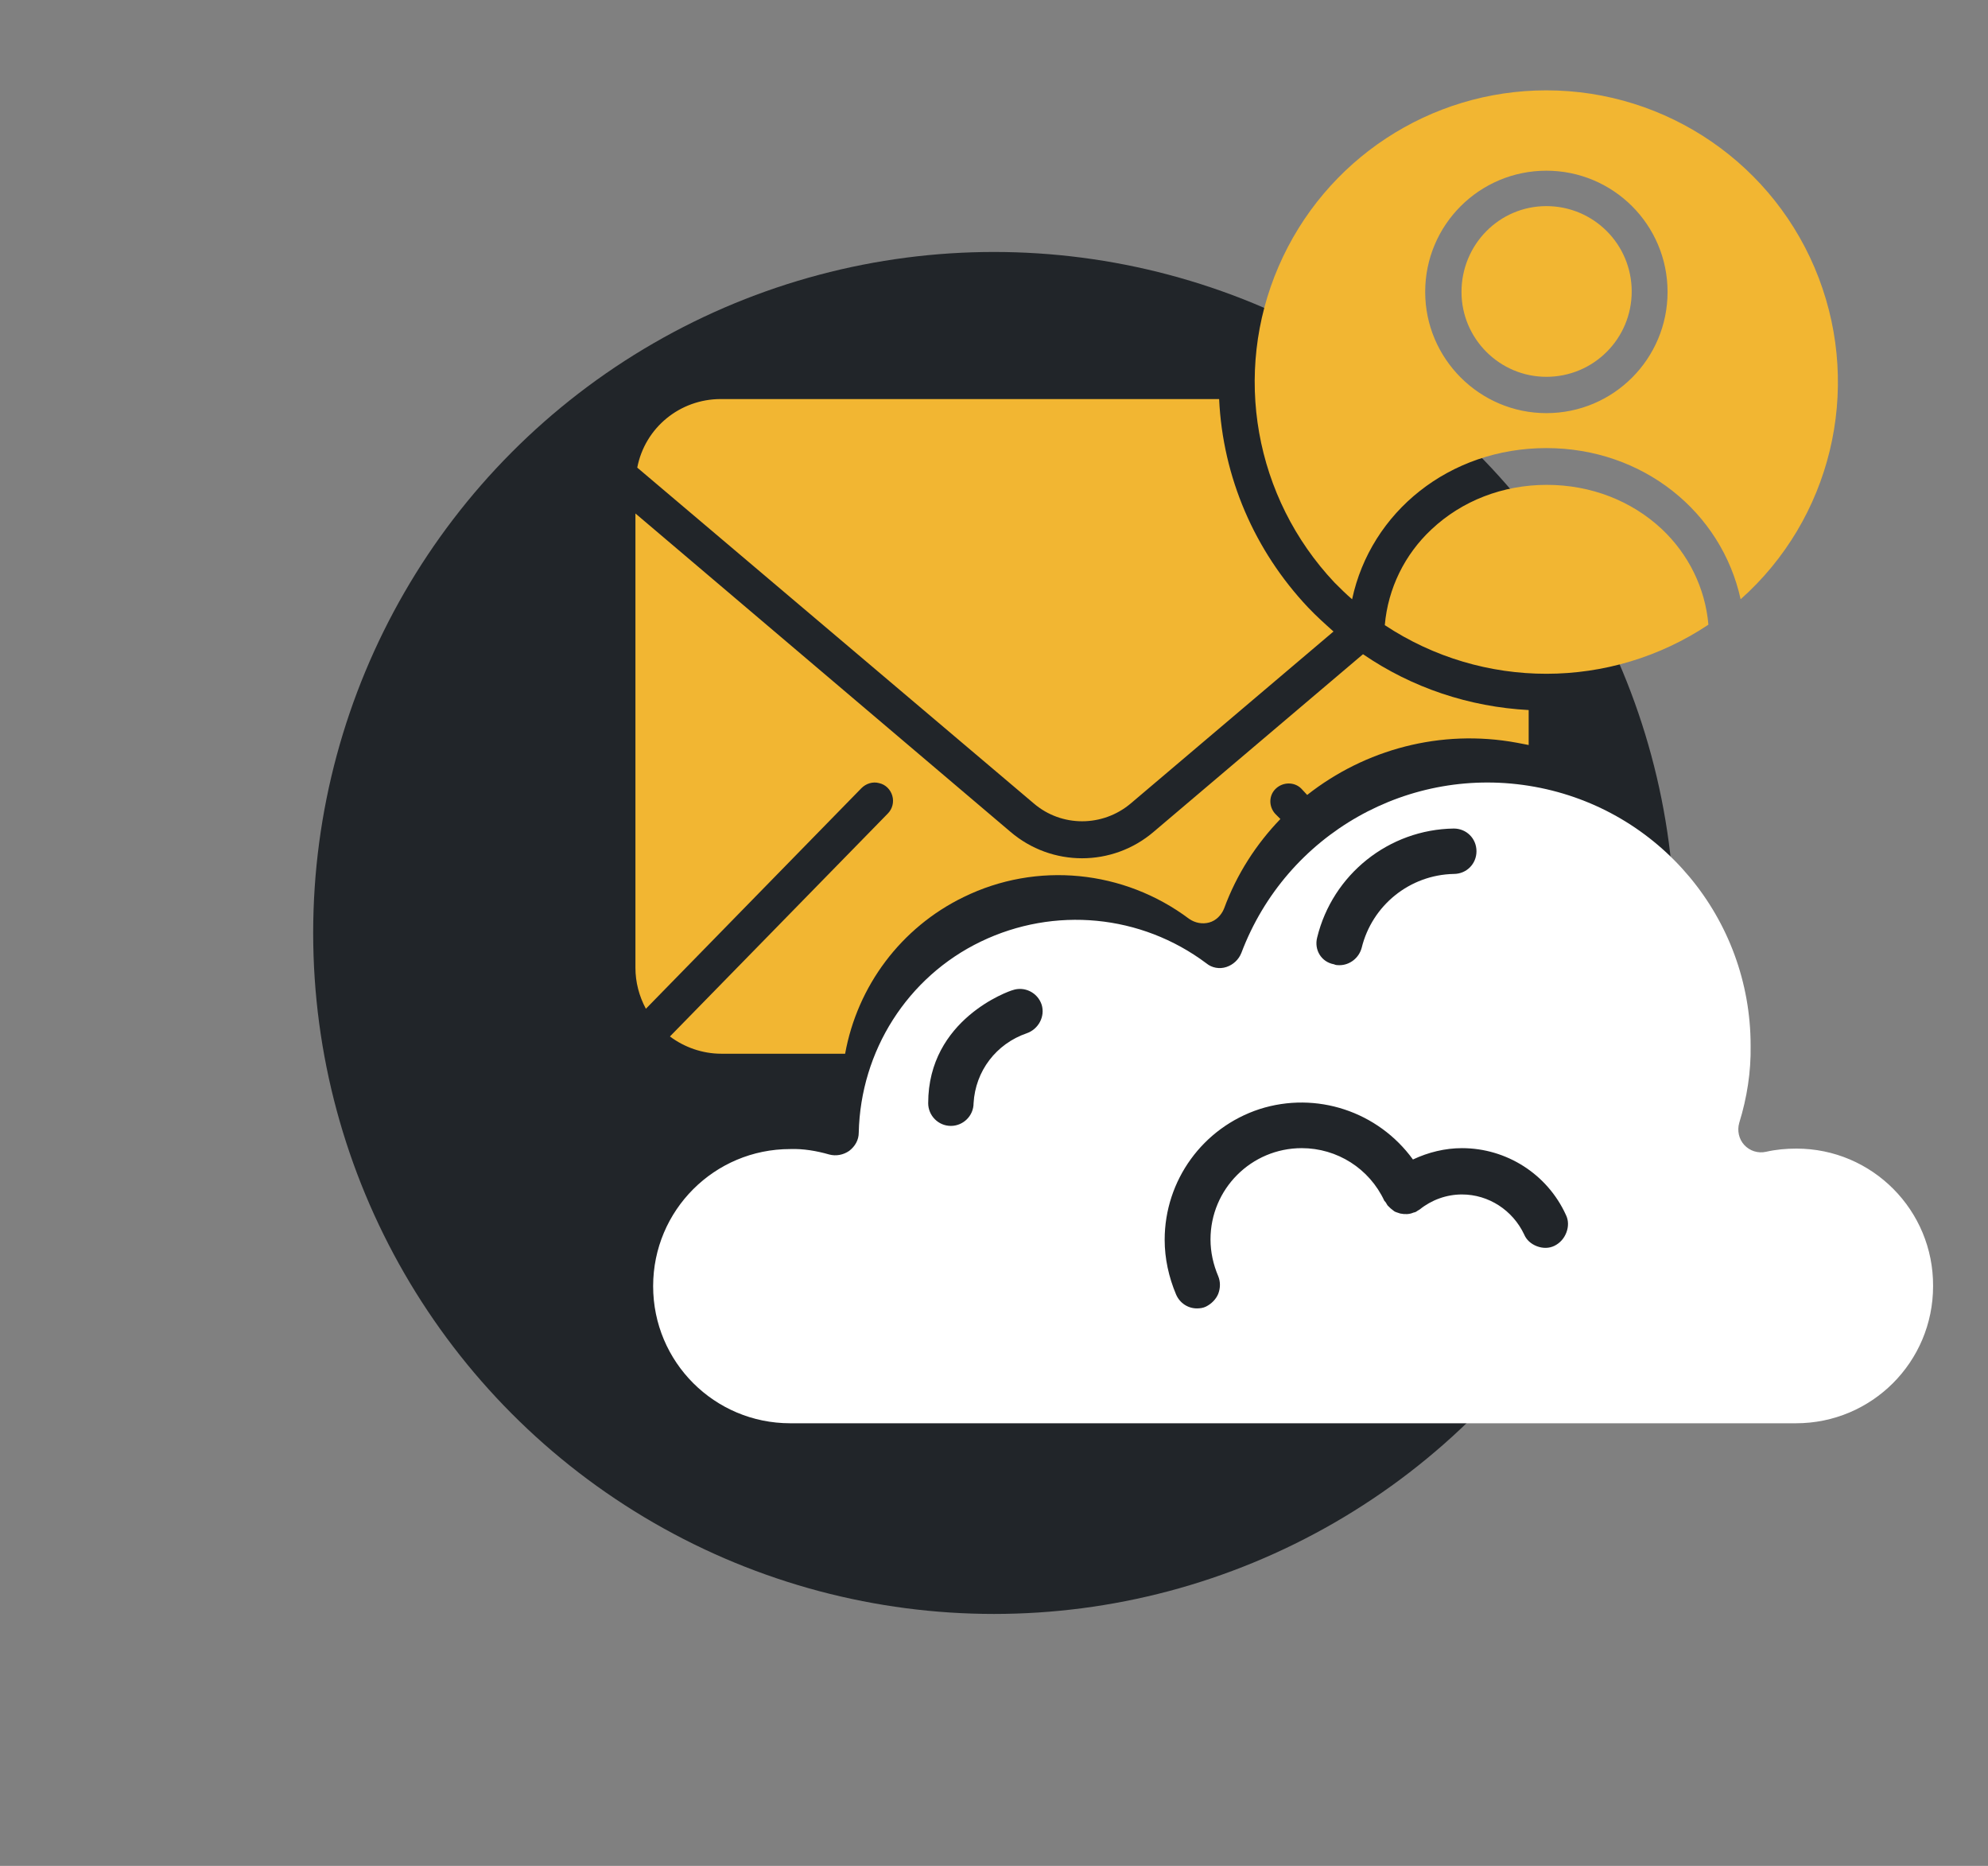
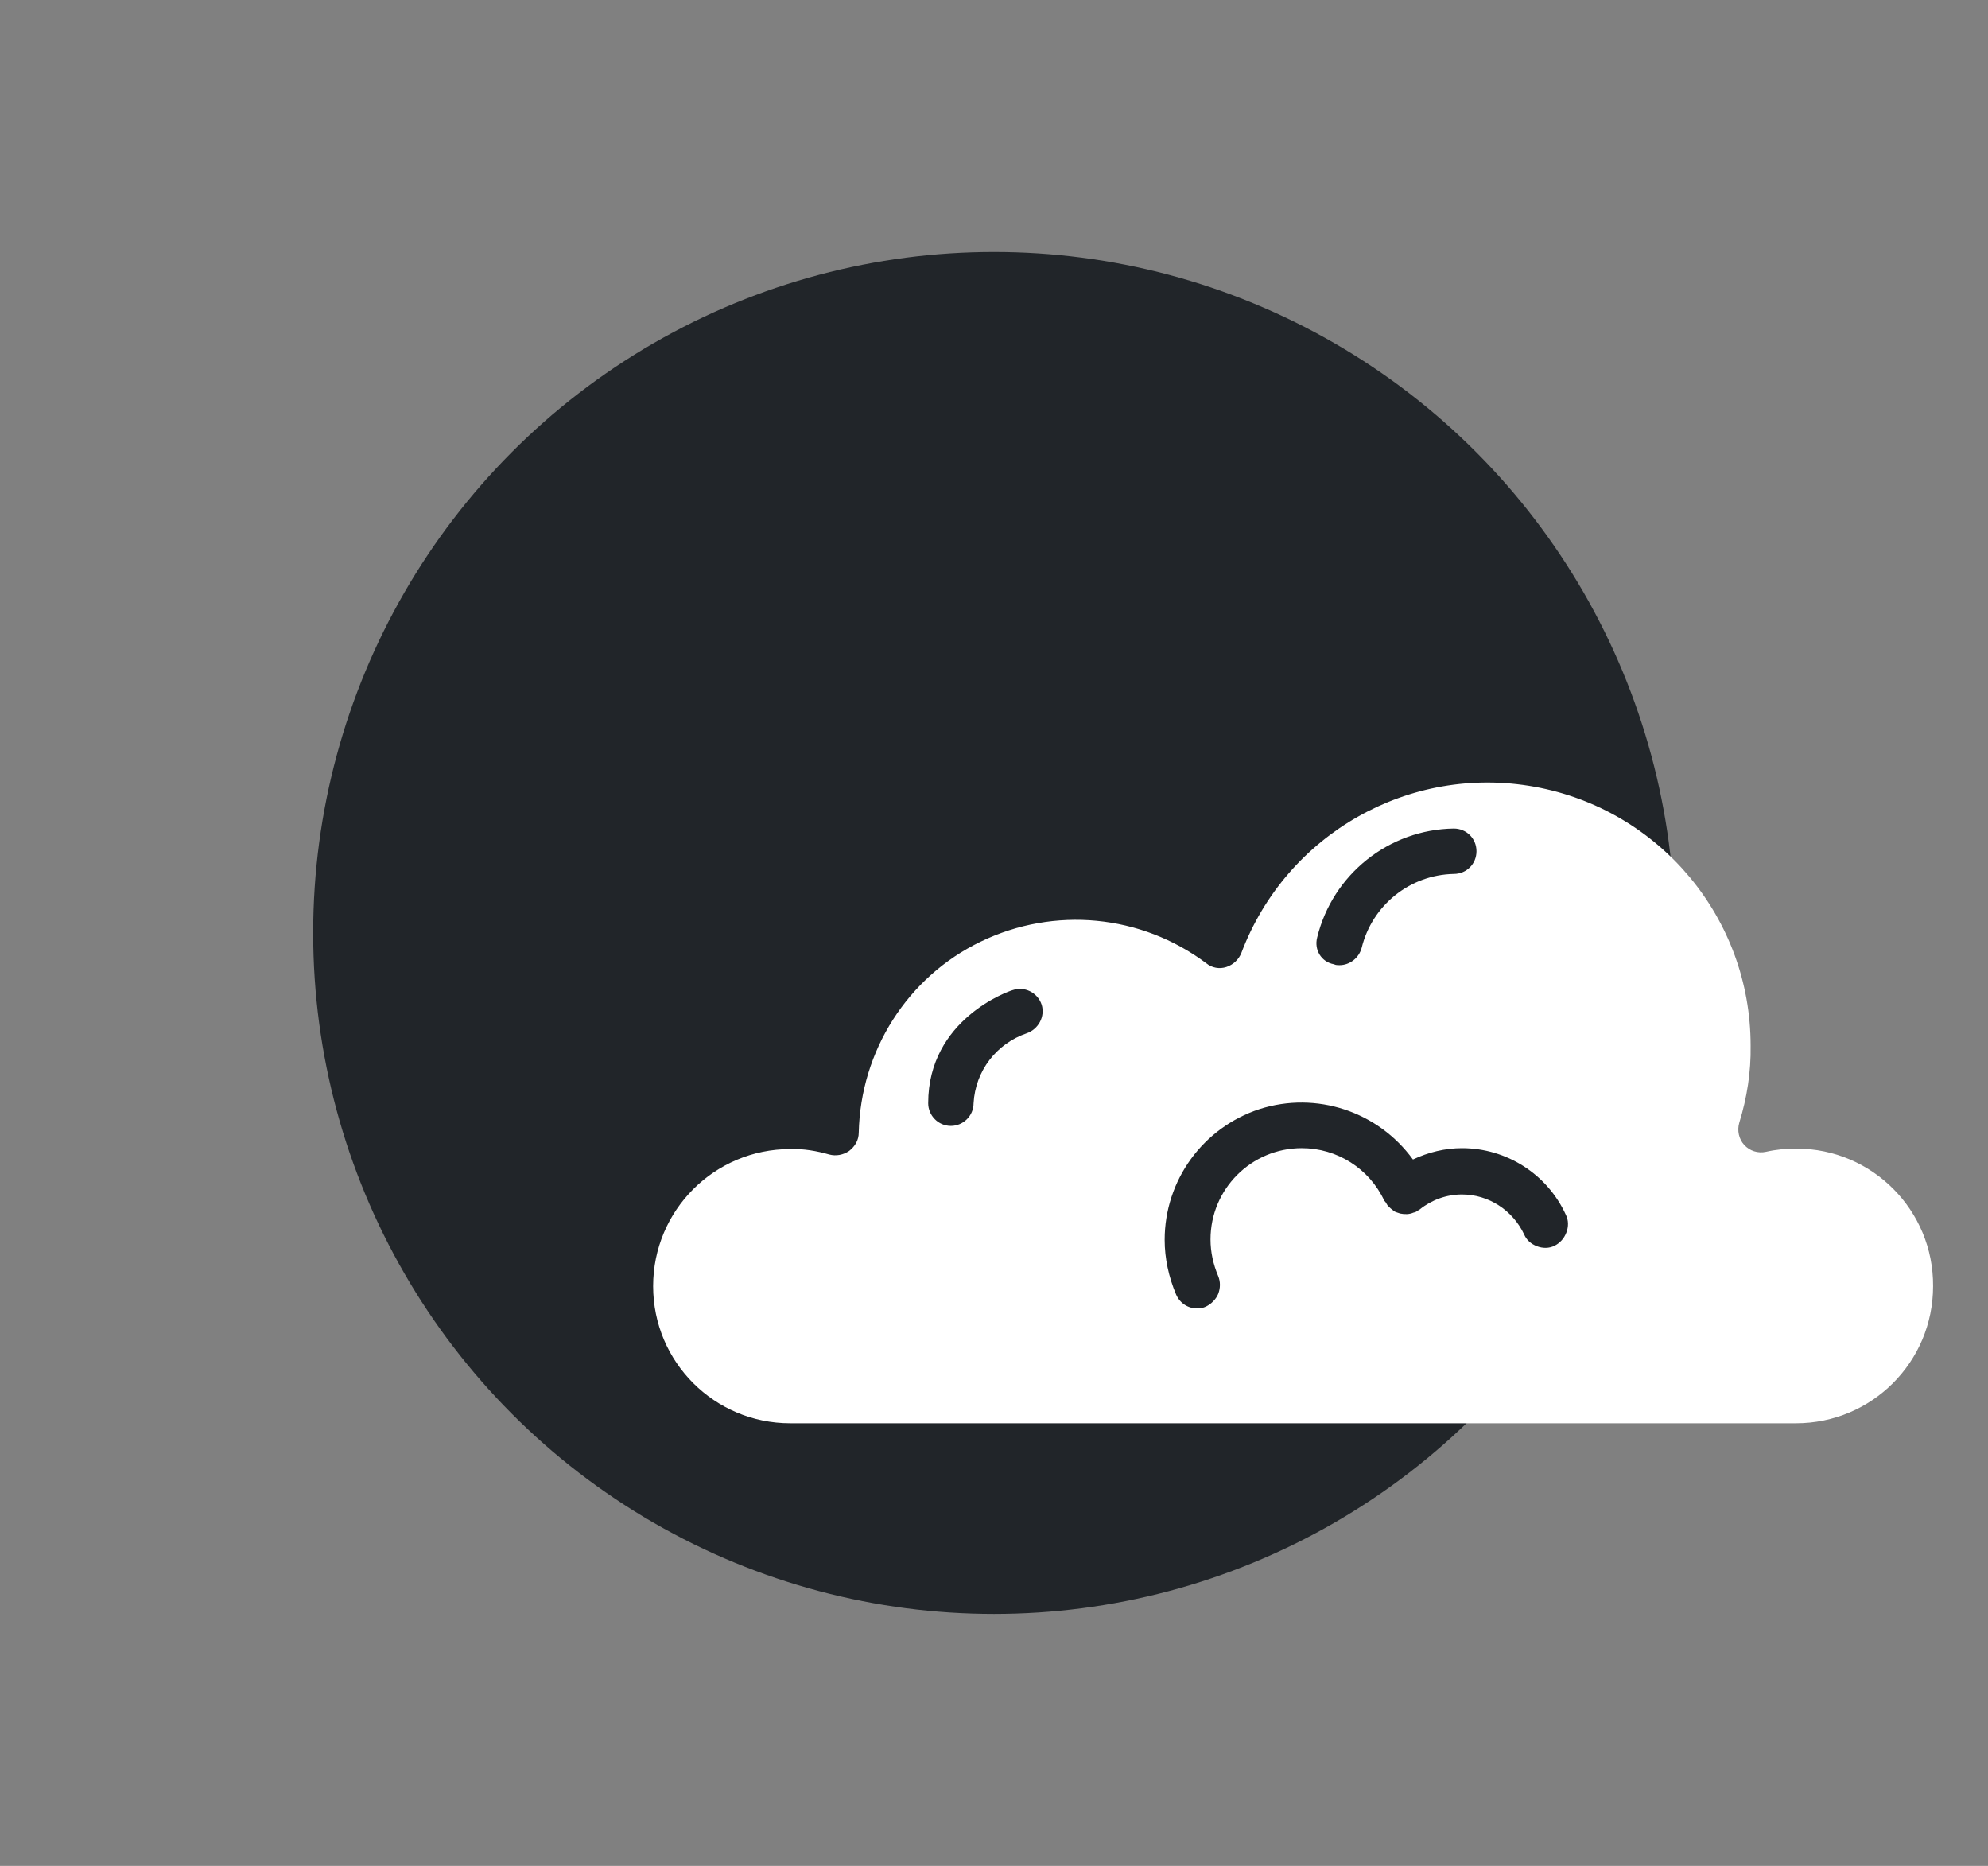
<svg xmlns="http://www.w3.org/2000/svg" version="1.1" id="Layer_1" x="0px" y="0px" viewBox="0 0 438 411" style="enable-background:new 0 0 438 411;" xml:space="preserve">
  <rect x="0" y="0" width="438" height="411" fill="#808080" stroke="none" />
  <style type="text/css">
	.st0{fill:#212529;}
	.st1{fill:#F2B632;}
	.st2{fill:#FFFFFF;}
</style>
  <circle class="st0" cx="219" cy="205.5" r="150" />
  <g id="_x30_35---Creative-Thinking">
-     <path class="st1" d="M376.4,137.6c-21.6,14.4-49.7,14.4-71.3,0.1c0.7-8.1,4.4-15.6,10.3-21.1c6.7-6.3,15.7-9.8,25.4-9.8   s18.7,3.5,25.4,9.8C372,122.1,375.7,129.5,376.4,137.6z M340.7,83c10.4,0,18.8-8.4,18.8-18.8c0-10.4-8.4-18.8-18.8-18.8   S322,53.9,322,64.3C322,74.6,330.4,83,340.7,83z M294,128.3c-17.6-18.7-22.5-46-12.3-69.6c10.2-23.6,33.4-38.8,59-38.8   c26.6,0,50.5,16.4,60,41.3c9.5,24.9,2.7,53.1-17.2,70.8c-4.2-19.2-21.5-33.3-42.8-33.3c-21.4,0-38.7,14.1-42.8,33.3   C296.6,130.9,295.3,129.6,294,128.3z M314,64.3C314,79,326,91,340.7,91c14.8,0,26.7-12,26.7-26.7c0-14.8-12-26.7-26.7-26.7   S314,49.5,314,64.3z M189.8,173.6c1-1,2.5-1.5,3.9-1.1c1.4,0.3,2.5,1.4,2.9,2.8c0.4,1.4,0,2.9-1,3.9l-48,49.1   c3.2,2.4,7.2,3.8,11.3,3.8h27.3c2.7-14.9,12.3-27.8,26.1-34.5c16.1-7.9,35.3-6,49.7,4.8c1.3,0.9,2.9,1.2,4.4,0.8   c1.5-0.4,2.7-1.6,3.3-3.1c2.8-7.6,7.1-14.2,12.4-19.7l-1.1-1.1c-1.5-1.6-1.5-4.1,0.1-5.6c1.6-1.5,4.1-1.5,5.6,0l1.3,1.4   c12.7-10,29.4-14.6,46.2-11.5c0.9,0.2,1.7,0.3,2.6,0.5v-7.7c-13.1-0.7-25.7-4.9-36.5-12.3l-46.1,39.1c-9.1,7.8-22.5,7.8-31.6,0   L140,113.1v100.1c0,3.1,0.8,6.2,2.3,9L189.8,173.6z M249.1,177l44.7-37.9c-1.9-1.7-3.8-3.4-5.6-5.3c-11.8-12.5-18.8-28.7-19.6-45.9   H158.8c-9,0-16.7,6.3-18.4,15.1l87.4,74C233.9,182.2,242.9,182.2,249.1,177z" />
    <path id="Shape_1_" class="st2" d="M395.8,253c-2.3,0-4.5,0.2-6.7,0.7c-1.8,0.4-3.6-0.2-4.8-1.5c-1.2-1.3-1.6-3.2-1.1-4.9   c1.7-5.5,2.6-11.2,2.5-17c0-28-20-52-47.6-57s-54.7,10.4-64.6,36.6c-0.6,1.5-1.8,2.6-3.3,3.1s-3.2,0.2-4.4-0.8   c-14.4-10.8-33.5-12.6-49.7-4.8s-26.5,24.1-26.9,42.1c0,1.6-0.8,3-2.1,4c-1.3,0.9-2.9,1.2-4.4,0.8c-2.8-0.8-5.7-1.3-8.6-1.2   c-16.7,0-30.2,13.5-30.2,30.2c0,16.7,13.5,30.2,30.2,30.2h221.6c16.7,0,30.2-13.5,30.2-30.2C426,266.6,412.5,253,395.8,253z    M226.2,227.6c-6.7,2.3-11.3,8.3-11.7,15.4c0,2.8-2.3,5-5,5c-2.8,0-5-2.3-5-5c0-18.5,17.8-24.7,18.6-24.9c2.6-0.9,5.5,0.5,6.4,3.2   C230.3,223.9,228.8,226.7,226.2,227.6L226.2,227.6z M290.2,206.5c3.4-13.9,15.8-23.8,30.1-24c2.8,0,5,2.2,5,5c0,2.8-2.2,5-5,5   c-9.7,0.2-18,6.9-20.3,16.3c-0.6,2.2-2.6,3.8-4.9,3.8c-0.4,0-0.8,0-1.2-0.2C291.1,211.9,289.5,209.2,290.2,206.5z M342.5,274.4   c-1.2,0.6-2.6,0.6-3.9,0.1c-1.3-0.5-2.3-1.4-2.8-2.6c-2.5-5.3-7.8-8.8-13.7-8.8c-3.4,0-6.7,1.2-9.3,3.3c-0.2,0.1-0.3,0.2-0.5,0.3   c-0.1,0.1-0.3,0.2-0.5,0.3c-0.1,0-0.3,0.1-0.4,0.1c-0.9,0.4-1.9,0.4-2.9,0.2c-0.3-0.1-0.6-0.2-0.9-0.3c-0.3-0.1-0.6-0.3-0.8-0.5   c-0.3-0.2-0.5-0.4-0.8-0.7c-0.1-0.1-0.2-0.2-0.3-0.3c-0.1-0.2-0.2-0.3-0.3-0.5c-0.1-0.2-0.2-0.3-0.4-0.5   c-3.3-7.1-10.4-11.6-18.2-11.6c-11.1,0-20.1,9-20.1,20.1c0,2.8,0.6,5.5,1.7,8.1c0.5,1.2,0.5,2.6,0,3.9c-0.5,1.2-1.5,2.2-2.7,2.8   c-0.6,0.3-1.3,0.4-2,0.4c-2,0-3.8-1.2-4.6-3.1c-1.6-3.8-2.5-7.9-2.5-12c0-13.1,8.4-24.7,20.9-28.8c12.5-4,26.1,0.5,33.8,11.1   c3.4-1.6,7.1-2.5,10.8-2.5c9.8,0,18.8,5.7,22.9,14.7c0.6,1.2,0.6,2.6,0.1,3.9C344.6,272.8,343.7,273.8,342.5,274.4z" />
  </g>
</svg>